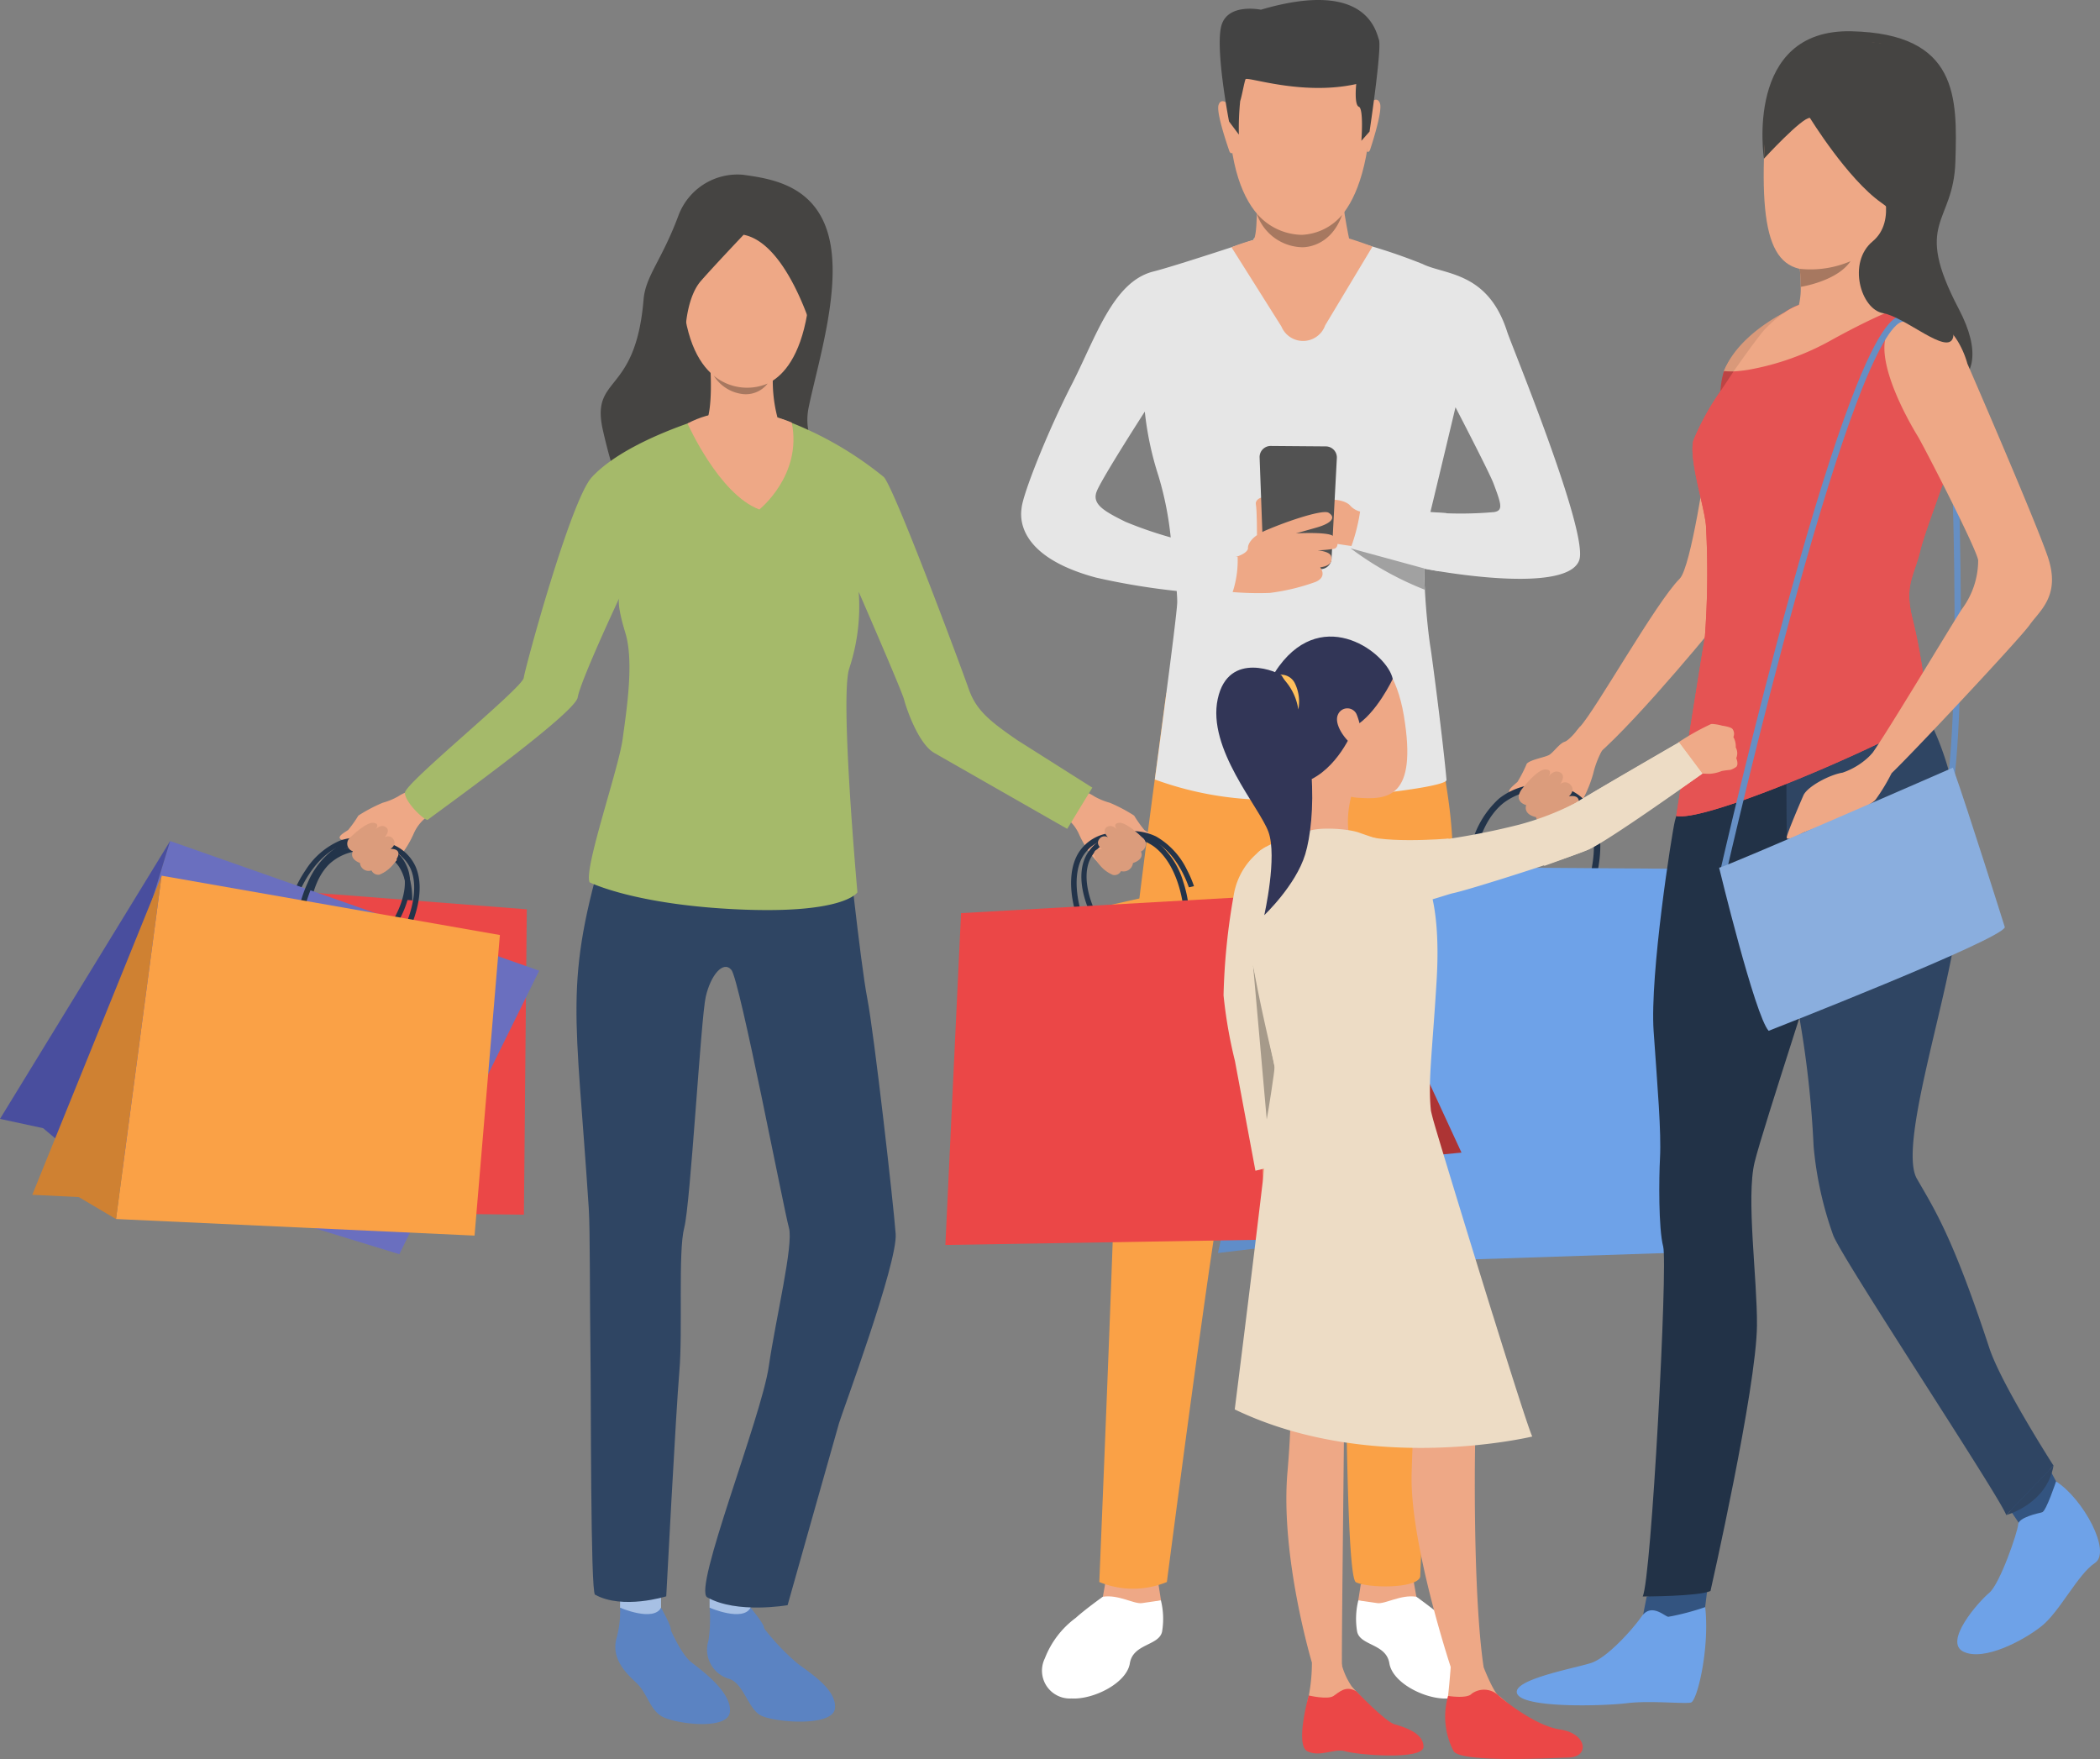
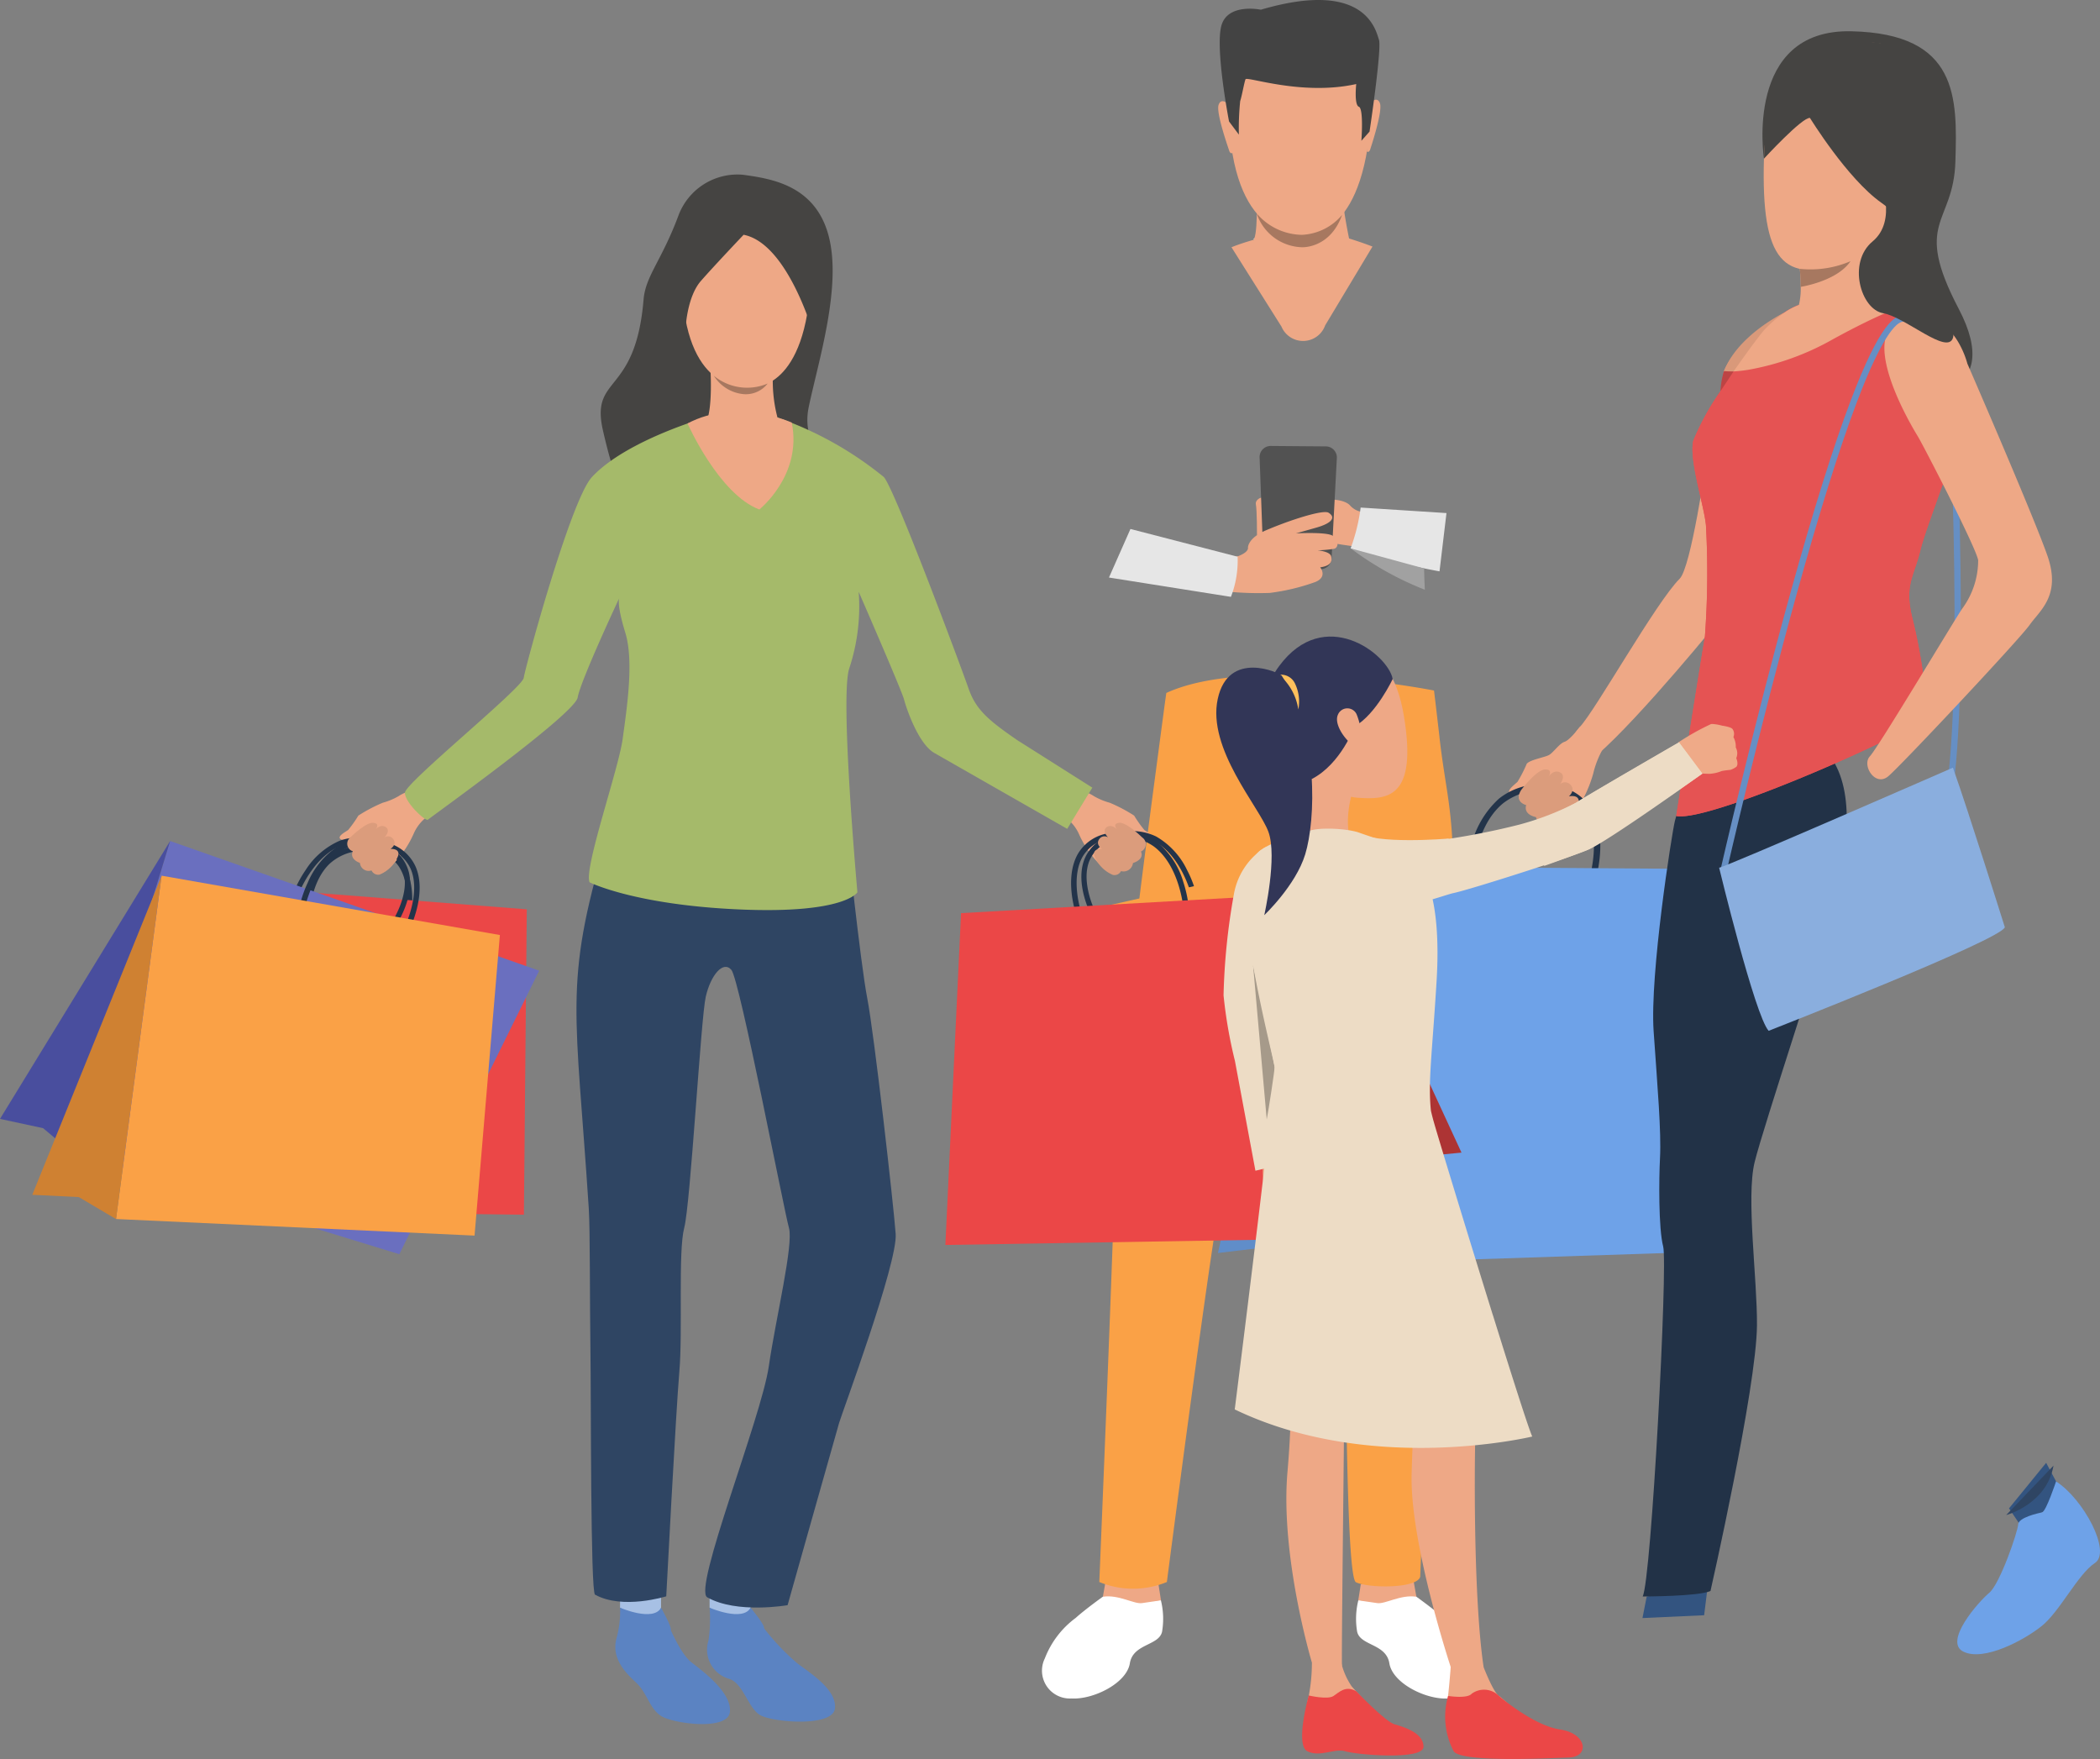
<svg xmlns="http://www.w3.org/2000/svg" id="グループ_4751" data-name="グループ 4751" width="198.18" height="165.994" viewBox="0 0 198.18 165.994">
  <rect x="0" y="0" width="198.18" height="165.994" fill="#808080" stroke="none" />
  <defs>
    <clipPath id="clip-path">
      <rect id="長方形_2824" data-name="長方形 2824" width="198.18" height="165.993" fill="none" />
    </clipPath>
  </defs>
  <g id="グループ_4750" data-name="グループ 4750" clip-path="url(#clip-path)">
    <path id="パス_14881" data-name="パス 14881" d="M398.6,601.819s-1.647,1.176-2.56,2a8.591,8.591,0,0,0-2.914,3.821,2.628,2.628,0,0,0,2.5,3.782c2.059.126,5.216-1.429,5.523-3.315.3-1.867,2.724-1.647,3.039-2.975a7.263,7.263,0,0,0-.106-2.962Z" transform="translate(-294.524 -451.138)" fill="#fff" />
    <path id="パス_14882" data-name="パス 14882" d="M415.966,595.651l-.274,1.544s.848,1.57,5.485.349l-.239-1.522Z" transform="translate(-311.612 -446.514)" fill="#eea886" />
    <path id="パス_14883" data-name="パス 14883" d="M421.177,602.059s-1.045.137-1.789.254-2.217-.833-3.7-.6l.455,1.878s4.926-.923,5.03-1.529" transform="translate(-311.612 -451.029)" fill="#fff" />
    <path id="パス_14884" data-name="パス 14884" d="M516.772,601.819s1.647,1.176,2.56,2a8.59,8.59,0,0,1,2.915,3.821,2.628,2.628,0,0,1-2.5,3.782c-2.059.126-5.216-1.429-5.524-3.315-.3-1.867-2.724-1.647-3.039-2.975a7.262,7.262,0,0,1,.106-2.962Z" transform="translate(-383.106 -451.138)" fill="#fff" />
    <path id="パス_14885" data-name="パス 14885" d="M517.165,595.651l.274,1.544s-.848,1.57-5.485.349l.239-1.522Z" transform="translate(-383.773 -446.514)" fill="#eea886" />
    <path id="パス_14886" data-name="パス 14886" d="M445.97,303.9c0,3.393-1.343,35.668-1.343,35.668-.34,1.132-4.936,1.072-6.067.507s-.933-32.315-1.142-35.737-2.959-28.6-3.951-28.484-6.6,23.828-7.391,26.43-5.356,37.772-5.356,37.772a8.364,8.364,0,0,1-6.376,0s1.478-35.455,1.48-39.666c0-1.562.461-2.744.9-11.052.337-6.331,2.1-19.307,3.279-28.234q.063-.477.121-.915c.231-1.738.4-3.014.487-3.626.036-.265.056-.406.056-.406q.476-.219,1-.406c8.285-2.976,24.265.175,24.265.175s.009.078.027.226c.021.18.054.461.1.825.092.787.229,1.959.387,3.32,0,.01,0,.02,0,.029l.014.125c.557,4.841,1.275,6.71,1.271,12.668,0,1.137-1.761,27.387-1.761,30.781" transform="translate(-310.601 -190.762)" fill="#faa146" />
    <path id="パス_14887" data-name="パス 14887" d="M511.956,602.059s1.044.137,1.788.254,2.217-.833,3.7-.6l-.455,1.878s-4.926-.923-5.03-1.529" transform="translate(-383.774 -451.029)" fill="#fff" />
-     <path id="パス_14888" data-name="パス 14888" d="M430.767,98.847c-1.815-5.8-5.923-5.436-8.022-6.485a53.581,53.581,0,0,0-7.455-2.378l-8.318.062s-7.563,2.516-9.613,3.028c-3.811.949-5.425,6.192-7.7,10.64-2.325,4.536-4.583,10.27-4.738,11.638-.056.5-.86,4.482,7,6.605a65.612,65.612,0,0,0,7.632,1.268c.038.5.055.883.048,1.1-.047,1.48-2.113,16.688-2.113,16.688a31.575,31.575,0,0,0,9.894,1.907c4.924.267,17.7-1.057,17.633-1.866-.3-3.429-1.35-11.526-1.517-12.53-.131-.786-.4-3.015-.525-5.419-.034-.656-.058-1.325-.068-1.981l.04.007c5.97,1.081,13.735,1.713,14.6-.827.894-2.63-6.441-20.392-6.775-21.46m-36.04,17.858c-2.044-1.014-3.233-1.679-2.706-2.924.578-1.369,4.518-7.48,4.518-7.48a29.9,29.9,0,0,0,1.288,6.059,31,31,0,0,1,1.159,5.813,38.256,38.256,0,0,1-4.259-1.469m34.815-.926a35.688,35.688,0,0,1-6.056.026c.858-3.534,2.375-9.915,2.375-9.915s3.192,6.14,3.59,7.2c.711,1.9.932,2.527.09,2.685" transform="translate(-288.506 -67.454)" fill="#e6e6e6" />
    <path id="パス_14889" data-name="パス 14889" d="M477.534,95.95l-5.054-8.092.042-.02c3.435-1.658,8.979.149,9.035.168l.046.016ZM472.6,87.892l4.928,7.891,3.957-7.713c-.54-.17-5.644-1.707-8.885-.177" transform="translate(-354.182 -65.321)" fill="#fff" />
    <path id="パス_14890" data-name="パス 14890" d="M468.841,5.917s-6.53,1.028-5.536,11.245,6.757,9.379,7.143,9.369,5.785.186,6.207-12.287c0,0,.184-9.224-7.814-8.327" transform="translate(-347.227 -4.389)" fill="#eea886" />
    <path id="パス_14891" data-name="パス 14891" d="M472.867,65.32s.2,4.435-.208,5.345,5.469,3.45,9,.194c0,0-.954-4.418-.716-6.037s-8.079.5-8.079.5" transform="translate(-354.301 -48.135)" fill="#eea886" />
    <path id="パス_14892" data-name="パス 14892" d="M460.176,38.479s-.715-.764-.977.009.975,4.222,1.02,4.383c0,0,.13.3.3.135a37.4,37.4,0,0,0-.345-4.527" transform="translate(-344.199 -28.592)" fill="#eea886" />
    <path id="パス_14893" data-name="パス 14893" d="M515.333,37.929s.7-.777.977-.01-.883,4.239-.935,4.4c0,0-.125.3-.3.14a37.408,37.408,0,0,1,.257-4.533" transform="translate(-386.082 -28.171)" fill="#eea886" />
    <path id="パス_14894" data-name="パス 14894" d="M460.591,11.453l.935,1.25a24.961,24.961,0,0,1,.124-3.17c.15-.429.379-1.742.5-2.051s5.316,1.586,10.45.449c0,0-.213,1.97.251,2.145s.237,3.209.237,3.209l.769-.867s1.177-7.86.886-8.679S473.53-2.006,463.6.917c0,0-3.1-.656-3.719,1.482s.714,9.054.714,9.054" transform="translate(-344.611 0)" fill="#434343" />
    <path id="パス_14895" data-name="パス 14895" d="M464.164,88.832l4.713,7.478a2.213,2.213,0,0,0,4.13-.109l4.464-7.435a33.709,33.709,0,0,0-3.41-1.105c-4.634-1.057-9.9,1.172-9.9,1.172" transform="translate(-347.948 -65.499)" fill="#eea886" />
    <path id="パス_14896" data-name="パス 14896" d="M481.74,80.58a5.265,5.265,0,0,1-3.8,1.884,5.711,5.711,0,0,1-4.261-2.02,4.632,4.632,0,0,0,4.251,3.19s2.658.167,3.809-3.054" transform="translate(-355.082 -60.303)" fill="#a77860" />
    <path id="パス_14897" data-name="パス 14897" d="M497.518,189.481a1.884,1.884,0,0,1-1.289-.655c-.684-.684-2.842-.711-3.421,0s-.763,3.078-.763,3.078a52.564,52.564,0,0,0,5.473.921c1-.026,0-3.344,0-3.344" transform="translate(-368.848 -141.156)" fill="#eea886" />
    <path id="パス_14898" data-name="パス 14898" d="M473.438,191.045s.007-2.343-.107-2.927,1.243-1.184,1.345.254.151,2.35.151,2.35Z" transform="translate(-354.815 -140.541)" fill="#eea886" />
    <path id="パス_14899" data-name="パス 14899" d="M476.172,179.71h4.347a1.045,1.045,0,0,0,1.044-.99l.5-9.494a1.046,1.046,0,0,0-1.036-1.1l-5.2-.042a1.045,1.045,0,0,0-1.053,1.084l.35,9.536a1.045,1.045,0,0,0,1.045,1.007" transform="translate(-355.903 -125.999)" fill="#525252" />
    <path id="パス_14900" data-name="パス 14900" d="M457.7,196.37s-.044-.894,1.7-1.64c2.315-.99,5.391-1.968,5.9-1.663.728.439.321.991-1.133,1.405s-1.934.547-1.934.547,2.819-.153,3.435.209.62,1.139.154,1.248a11.732,11.732,0,0,1-1.554.142s1.189.093,1.288.577c.074.358.1.867-1.04,1.03,0,0,.732.879-.438,1.376a19.916,19.916,0,0,1-4.314,1.037,29.623,29.623,0,0,1-6.3-.445l1.378-3.072a3.653,3.653,0,0,0,1.958.039c1.024-.4.9-.79.9-.79" transform="translate(-339.929 -144.685)" fill="#eea886" />
    <path id="パス_14901" data-name="パス 14901" d="M430.134,201.994a9.547,9.547,0,0,1-.632,3.788l-11.51-1.824,2.027-4.582Z" transform="translate(-313.337 -149.457)" fill="#e6e6e6" />
    <path id="パス_14902" data-name="パス 14902" d="M509.07,195.153a17.4,17.4,0,0,0,.947-3.851l8.1.52-.657,5.5s-6.213-1.114-8.389-2.173" transform="translate(-381.611 -143.404)" fill="#e6e6e6" />
    <path id="パス_14903" data-name="パス 14903" d="M516.074,210.584a29.677,29.677,0,0,1-6.612-3.62c-.252-.18-.393-.286-.393-.286l6.938,1.894s.015.013.04.038l-.04-.007c.009.656.033,1.325.068,1.981" transform="translate(-381.61 -154.931)" fill="#a1a1a1" />
    <path id="パス_14904" data-name="パス 14904" d="M575.471,273.96s-.951,1.253-1.444,1.409-1.063,1.025-1.475,1.249-1.767.44-2.094.819a12.973,12.973,0,0,1-.875,1.713c-.307.285-1,.787-.74,1.044s1.012-.025,1.012-.025a.523.523,0,0,0-.1.572c.312.573.723.565.723.565s-.079.457.111.663a1.145,1.145,0,0,0,.817.438,1.053,1.053,0,0,0,.422.584.963.963,0,0,0,.924.072s.468.512.831.375a3.24,3.24,0,0,0,.8-.61,12,12,0,0,0,2.344-4.453,8.862,8.862,0,0,1,1.62-3.391Z" transform="translate(-426.374 -205.367)" fill="#eea886" />
    <path id="パス_14905" data-name="パス 14905" d="M564.876,304.518H552.637l.011-.309a13.2,13.2,0,0,1,.448-2.691,8.807,8.807,0,0,1,2.646-4.5,6.374,6.374,0,0,1,5.286-1.2,4.673,4.673,0,0,1,3.36,2.068c1.607,2.514.593,6.256.549,6.414Zm-11.611-.6h11.151c.185-.818.725-3.755-.531-5.718a4.1,4.1,0,0,0-2.953-1.8,5.8,5.8,0,0,0-4.813,1.07c-2.269,1.857-2.757,5.386-2.854,6.447" transform="translate(-414.27 -221.662)" fill="#23344a" />
    <path id="パス_14906" data-name="パス 14906" d="M572.668,291.953s1.428-1.9,2.244-1.935.339.68.339.68.459-.714,1.078-.408.016,1.113.016,1.113a.688.688,0,0,1,.988.074c.492.522-.164,1.078-.164,1.078s1.058-.244.926.631a3.635,3.635,0,0,1-1.716,2.31.8.8,0,0,1-.9-.344,1.009,1.009,0,0,1-1.417-.641s-1.194-.189-.925-1.135c0,0-1.192-.274-.47-1.423" transform="translate(-429.111 -217.403)" fill="#db9c7c" />
    <path id="パス_14907" data-name="パス 14907" d="M492.731,364.061l38.984-1.289.743-36.017-41.026-.286Z" transform="translate(-368.389 -244.728)" fill="#6ea2e8" />
    <path id="パス_14908" data-name="パス 14908" d="M619.5,599.011l-.4,2.036,5.819-.265.331-2.678Z" transform="translate(-464.097 -448.353)" fill="#335480" />
    <path id="パス_14909" data-name="パス 14909" d="M624.6,275.793s-2.141,6.432-2.438,7.622-2.381,14.506-2.009,19.862.73,9.461.6,11.977c-.1,1.91-.149,6.62.3,8.332s-1.116,31.467-1.934,33.029c0,0,5.282,0,6.4-.52,0,0,4.342-19.131,4.386-25.075.033-4.4-1.039-12.045-.221-15.393s6.7-20.978,7.141-23.135,7.405-22.535-12.217-16.7" transform="translate(-464.097 -205.956)" fill="#223247" />
-     <path id="パス_14910" data-name="パス 14910" d="M589.488,605.728a24.21,24.21,0,0,1-3.491.92c-.384-.084-1.605-1.329-2.52-.029s-3.247,3.867-4.723,4.368-7.7,1.594-7,2.952,8.236,1.122,10.361.856,5.432.089,6.022-.059,1.78-5.087,1.347-9.009" transform="translate(-428.561 -454.068)" fill="#6ea2e8" />
    <path id="パス_14911" data-name="パス 14911" d="M757.232,555.654l1.026,1.521,4.329-2.359-1.85-3.46Z" transform="translate(-567.639 -413.31)" fill="#335480" />
    <path id="パス_14912" data-name="パス 14912" d="M734.091,162.556l-.591-.066c1.452-13.169-.282-42.989-.3-43.288l.594-.035c.018.3,1.755,30.17.3,43.389" transform="translate(-549.624 -89.33)" fill="#668fc4" />
-     <path id="パス_14913" data-name="パス 14913" d="M673.35,264s-.2,20.383.839,24.92a96.281,96.281,0,0,1,1.711,14.134,33.681,33.681,0,0,0,1.855,8.406c.9,2.306,15.727,24.675,16.322,26.386l4.463-4.662s-4.926-7.671-6.052-11.085c-3.46-10.5-5.133-13.018-6.844-15.994s2.6-15.919,3.645-23.135.588-14.259-2.669-20.541C683.327,256.077,673.35,264,673.35,264" transform="translate(-504.747 -194.875)" fill="#2f4563" />
    <path id="パス_14914" data-name="パス 14914" d="M604.138,173.591s-1.445,10.082-2.521,11.148c-2.215,2.2-7.935,12.4-9.417,13.982-1.625,1.735-1.374,4.557.259,3.659,2.859-1.572,11.489-12,12.432-13.177s.289-5.271.438-6.239-1.19-9.373-1.19-9.373" transform="translate(-443.102 -130.128)" fill="#eea886" />
    <path id="パス_14915" data-name="パス 14915" d="M664.439,23.792s-1.892-12.242,8.246-12.016,10,6.278,9.823,12.286-4.065,5.556.316,13.913-3.794,8.357-3.794,8.357l-6.344-8.718Z" transform="translate(-497.974 -8.826)" fill="#454442" />
    <path id="パス_14916" data-name="パス 14916" d="M671.927,16.049s-6.866,1.084-7.137,10.842,1.852,11.835,7.86,9.8,7.9-12.241,8.04-13.823.5-8-8.763-6.821" transform="translate(-498.325 -11.924)" fill="#eea886" />
    <path id="パス_14917" data-name="パス 14917" d="M654.835,135.254c-.6,2.48-1.538,3.273-.744,6.447a50.545,50.545,0,0,1,1.389,9.176c-.1.942-20.365,10.1-23.688,9.451,0,0,2.412-15.2,2.709-16.94a81.69,81.69,0,0,0,.1-10.465c-.149-1.835-1.637-6.249-1.19-8.034a24.387,24.387,0,0,1,2.559-4.649c.4-.62.818-1.252,1.237-1.867a35.389,35.389,0,0,1,3.4-4.445,10.79,10.79,0,0,1,1.367-1.091l0,0a6.33,6.33,0,0,1,1.406-.742l5.9-.942a47.3,47.3,0,0,1,5.121.78h0a5.6,5.6,0,0,1,1.82.658c1.19.892,3.538,5.472,3.042,8.795s-3.835,11.39-4.43,13.87" transform="translate(-473.606 -83.321)" fill="#e55353" />
    <path id="パス_14918" data-name="パス 14918" d="M654.835,135.254c-.6,2.48-1.538,3.273-.744,6.447a50.545,50.545,0,0,1,1.389,9.176c-.1.942-20.365,10.1-23.688,9.451,0,0,2.412-15.2,2.709-16.94a81.69,81.69,0,0,0,.1-10.465c-.149-1.835-1.637-6.249-1.19-8.034a24.387,24.387,0,0,1,2.559-4.649c.4-.62.818-1.252,1.237-1.867a35.389,35.389,0,0,1,3.4-4.445,10.79,10.79,0,0,1,1.367-1.091l0,0a6.33,6.33,0,0,1,1.406-.742l5.9-.942a47.3,47.3,0,0,1,5.121.78h0a5.6,5.6,0,0,1,1.82.658c1.19.892,3.538,5.472,3.042,8.795s-3.835,11.39-4.43,13.87" transform="translate(-473.606 -83.321)" fill="#e55353" />
    <path id="パス_14919" data-name="パス 14919" d="M652.757,117.878l-3.421,5.391-3.157,4.975c.008-.026.218-.78.574-2.961.068-.414.141-.88.219-1.4a3.647,3.647,0,0,1,.1-.459h0c1.351-3.115,5.529-5.464,5.682-5.542l0,0" transform="translate(-484.391 -88.364)" fill="#e55353" />
    <path id="パス_14920" data-name="パス 14920" d="M713.27,123.693s-1.356-5.588-5.968-4.249.744,10.217,1.29,11.109,5.554,10.614,5.7,11.7a7.7,7.7,0,0,1-1.538,4.612c-.986,1.493-7.886,13.044-8.679,13.887s.5,2.926,1.736,1.885,12.368-12.906,13.341-14.284,2.976-2.777,1.686-6.5-7.571-18.168-7.571-18.168" transform="translate(-527.61 -89.383)" fill="#eea886" />
-     <path id="パス_14921" data-name="パス 14921" d="M681.517,283.9a6.823,6.823,0,0,1-2.807,1.83c-1.256.2-3.34,1.323-3.7,2.149s-1.434,3.34-1.566,3.9,1.421-.3,1.52-.37,6.133-2.193,6.874-3.152a17.987,17.987,0,0,0,1.482-2.449Z" transform="translate(-504.821 -212.816)" fill="#eea886" />
    <path id="パス_14922" data-name="パス 14922" d="M747.056,558.341s-.94,2.835-1.318,2.922-2.233.48-2.262,1.149-1.71,5.6-2.728,6.448-4.349,4.624-2.43,5.555,5.658-1.047,7.373-2.414,3.429-4.908,5.028-5.955-1.077-6.047-3.664-7.7" transform="translate(-553.022 -418.545)" fill="#6ea2e8" />
    <path id="パス_14923" data-name="パス 14923" d="M685.26,80.941c-.6,1.124-1.224,8.1-1.224,8.1s-8.4,3.174-7.538,1.379a6.874,6.874,0,0,0,.512-2.784,13.489,13.489,0,0,0-.093-1.695c-.022-.184-.039-.289-.039-.289s8.977-5.836,8.382-4.712" transform="translate(-507.072 -60.568)" fill="#eea886" />
    <path id="パス_14924" data-name="パス 14924" d="M667.86,111.932s-1.53-.037-7.79,3.386a24.958,24.958,0,0,1-8.062,2.909c-.541.083-.992.126-1.346.147a7.034,7.034,0,0,1-.919.006h0c1.128-2.866,5.529-5.464,5.682-5.542l0,0a6.322,6.322,0,0,1,1.406-.742l5.9-.942a47.326,47.326,0,0,1,5.121.78h0" transform="translate(-487.062 -83.322)" fill="#eea886" />
    <path id="パス_14925" data-name="パス 14925" d="M669.2,22.558s3.523,5.737,6.731,8,1.581,4.066,1.581,4.066,8.368-17.617.412-18.837-12.835-1.31-13.06,10.615c0,0,3.614-3.93,4.336-3.84" transform="translate(-498.394 -11.432)" fill="#454442" />
    <path id="パス_14926" data-name="パス 14926" d="M649.1,171.264l-.58-.132c.03-.132,3.047-13.316,6.638-26.258,2.111-7.606,4-13.643,5.627-17.942,2.809-7.442,4.249-8.171,5.087-8.071l-.07.591c-.448-.053-1.78.589-4.46,7.69-1.617,4.284-3.5,10.3-5.61,17.892-3.587,12.929-6.6,26.1-6.632,26.231" transform="translate(-486.145 -89.094)" fill="#668fc4" />
    <path id="パス_14927" data-name="パス 14927" d="M756.179,557.075s3.819-1.009,4.463-4.662Z" transform="translate(-566.849 -414.102)" fill="#2f4563" />
    <path id="パス_14928" data-name="パス 14928" d="M459.057,362.974l8.106-36.507,1.3,37.593-4.38-1.686Z" transform="translate(-344.119 -244.728)" fill="#608dc9" />
    <path id="パス_14929" data-name="パス 14929" d="M647.973,298.785s3.385,14,4.674,15.389c0,0,21.941-8.583,22.288-9.773,0,0-3.475-11.081-4.9-15.06,0,0-21.369,9.345-22.067,9.444" transform="translate(-485.736 -216.897)" fill="#8aaede" />
    <path id="パス_14930" data-name="パス 14930" d="M683.143,98.476c-1.289,1.9-4.695,2.413-4.695,2.413h0a13.483,13.483,0,0,0-.093-1.7,9.587,9.587,0,0,0,4.788-.718" transform="translate(-508.511 -73.82)" fill="#a77860" />
    <path id="パス_14931" data-name="パス 14931" d="M702.61,67.353s1.717,3.93-.677,5.918-1.121,6.407.991,6.774,6.1,4.022,6.6,2.306-3.794-6.324-3.614-8.673-3.3-6.325-3.3-6.325" transform="translate(-525.213 -50.489)" fill="#454442" />
    <path id="パス_14932" data-name="パス 14932" d="M650.662,123.422s2.209-3.167,2.966-3.991a12.527,12.527,0,0,1,1.8-1.545s-4.378,2.1-5.682,5.541a3.714,3.714,0,0,0,.919-.006" transform="translate(-487.062 -88.37)" fill="#d9997a" />
    <path id="パス_14933" data-name="パス 14933" d="M648.473,141.77l1.237-1.867a8.772,8.772,0,0,1-.9-.031,7.057,7.057,0,0,0-.332,1.9" transform="translate(-486.11 -104.851)" fill="#bd4444" />
    <path id="パス_14934" data-name="パス 14934" d="M124.583,325.692l-10.038.723-.009-.254a10.78,10.78,0,0,1,.209-2.233,7.243,7.243,0,0,1,1.9-3.849,5.241,5.241,0,0,1,4.264-1.294,3.843,3.843,0,0,1,2.877,1.5c1.466,1.966.856,5.1.829,5.228Zm-9.557.2,9.145-.659c.1-.682.373-3.123-.773-4.658a3.375,3.375,0,0,0-2.528-1.3,4.775,4.775,0,0,0-3.884,1.162c-1.751,1.657-1.942,4.581-1.959,5.456" transform="translate(-85.858 -238.944)" fill="#23344a" />
    <path id="パス_14935" data-name="パス 14935" d="M69.385,363.7l32.07.382.272-28.818-32.019-2.492Z" transform="translate(-52.013 -249.453)" fill="#eb4747" />
    <path id="パス_14936" data-name="パス 14936" d="M271.224,601.78a8.069,8.069,0,0,1-3.765-.717v1.225s3.155,2.6,3.868,0Z" transform="translate(-200.493 -450.571)" fill="#a7c0e4" />
    <path id="パス_14937" data-name="パス 14937" d="M268.623,612.661c1.371.411,1.782,2.742,2.948,3.427s6.855,1.165,7.06-.617-2.387-3.38-3.552-4.27a22.2,22.2,0,0,1-4.317-4.984s-.471.742-1.865.514a4.883,4.883,0,0,1-2.094-.778,13.924,13.924,0,0,1-.1,3.074,2.861,2.861,0,0,0,1.919,3.633" transform="translate(-199.837 -454.237)" fill="#5b83c2" />
    <path id="パス_14938" data-name="パス 14938" d="M271.327,605.954s1.4,1.669,1.262,1.943-3.188.891-3.65.24-1.48-2.183-1.48-2.183,3.137,1.364,3.868,0" transform="translate(-200.493 -454.237)" fill="#5b83c2" />
    <path id="パス_14939" data-name="パス 14939" d="M237.574,600.562a5.887,5.887,0,0,1-3.868-.345v1.436s3.156,2.6,3.868,0Z" transform="translate(-175.191 -449.937)" fill="#a7c0e4" />
    <path id="パス_14940" data-name="パス 14940" d="M233.864,613.025c1.058.964,1.259,2.5,2.424,3.185s6.22,1.377,6.426-.406-2.436-3.779-3.6-4.67-2.27-3.751-2.8-4.917c0,0-.471.742-1.864.514a4.883,4.883,0,0,1-2.094-.778,9.666,9.666,0,0,1-.353,2.934c-.48,1.851.867,3.225,1.868,4.137" transform="translate(-173.835 -454.237)" fill="#5b83c2" />
    <path id="パス_14941" data-name="パス 14941" d="M237.574,605.954s1.054,1.848.917,2.122-2.842.712-3.3.062-1.48-2.183-1.48-2.183,3.137,1.364,3.868,0" transform="translate(-175.191 -454.237)" fill="#5b83c2" />
    <path id="パス_14942" data-name="パス 14942" d="M239.81,65.8a5.948,5.948,0,0,0-6.056,3.833c-1.6,4.3-3.115,5.707-3.3,7.966-.765,9.135-5.031,7.069-3.831,12.335s2.031,6.063,2.031,6.063l10.2-2,10.332.033s-4.042-2.018-3.142-6.318,3.142-11.346,1.876-16.145-5.444-5.4-8.1-5.766" transform="translate(-169.721 -49.311)" fill="#454442" />
    <path id="パス_14943" data-name="パス 14943" d="M399.25,297.974a3.847,3.847,0,0,1,1.248.534,6.32,6.32,0,0,0,1.487.617,14.752,14.752,0,0,1,2.294,1.21,11.274,11.274,0,0,0,.967,1.362c.3.207.96.552.767.805s-.873.106-.873.106a.454.454,0,0,1,.16.478c-.2.531-.551.577-.551.577s.125.382-.013.584a1,1,0,0,1-.648.479.915.915,0,0,1-.29.554.835.835,0,0,1-.785.178s-.339.5-.668.427a2.821,2.821,0,0,1-.763-.425,9.672,9.672,0,0,1-2.527-3.421,3.832,3.832,0,0,0-2.525-2.112Z" transform="translate(-297.249 -223.368)" fill="#eea886" />
    <path id="パス_14944" data-name="パス 14944" d="M408.534,321.206c-.063-.119-1.531-2.95-.679-5.25a3.842,3.842,0,0,1,2.338-2.248,5.242,5.242,0,0,1,4.456.039,7.244,7.244,0,0,1,2.912,3.156,10.837,10.837,0,0,1,.83,2.084l.063.246-9.834,2.137Zm5.893-7.023a4.775,4.775,0,0,0-4.054-.02,3.376,3.376,0,0,0-2.059,1.961c-.667,1.8.28,4.062.572,4.688l8.959-1.947c-.263-.835-1.272-3.586-3.419-4.682" transform="translate(-305.539 -234.806)" fill="#23344a" />
    <path id="パス_14945" data-name="パス 14945" d="M406.362,353.362l-31.548,5.771-6.886-28.809,32.914-7.4Z" transform="translate(-275.807 -242.075)" fill="#faa146" />
    <path id="パス_14946" data-name="パス 14946" d="M512.272,350.846,499.384,322.93l5.521,30.433,3.225-2.12Z" transform="translate(-374.35 -242.075)" fill="#ad3434" />
    <path id="パス_14947" data-name="パス 14947" d="M404.157,321.113c-.045-.135-1.086-3.34.2-5.59a4.06,4.06,0,0,1,2.826-1.939,5.536,5.536,0,0,1,4.638.811,7.653,7.653,0,0,1,2.49,3.793,11.442,11.442,0,0,1,.5,2.316l.023.267-10.621.528Zm7.357-6.3a5.045,5.045,0,0,0-4.222-.721,3.566,3.566,0,0,0-2.485,1.688c-1.006,1.757-.41,4.283-.215,4.985l9.676-.48c-.13-.916-.705-3.958-2.754-5.471" transform="translate(-302.636 -234.941)" fill="#23344a" />
    <path id="パス_14948" data-name="パス 14948" d="M393.057,368.98l-36.73.608,1.479-31.315,34.758-1.97Z" transform="translate(-267.111 -252.101)" fill="#eb4747" />
    <path id="パス_14949" data-name="パス 14949" d="M509.665,367.633,501.058,336.3l.492,32.676,3.728-1.652Z" transform="translate(-375.605 -252.102)" fill="#ad3434" />
    <path id="パス_14950" data-name="パス 14950" d="M416.919,311.505s-1.466-1.455-2.172-1.383-.206.627-.206.627-.484-.557-.978-.216.126.96.126.96a.6.6,0,0,0-.84.187c-.357.511.276.906.276.906s-.94-.077-.717.658a3.187,3.187,0,0,0,1.72,1.785.671.671,0,0,0,.785-.348.9.9,0,0,0,1.132-.767s1.1-.3.755-1.083a.764.764,0,0,0,.119-1.327" transform="translate(-309.125 -232.473)" fill="#db9c7c" />
    <path id="パス_14951" data-name="パス 14951" d="M134.807,297.974a3.849,3.849,0,0,0-1.248.534,6.324,6.324,0,0,1-1.487.617,14.743,14.743,0,0,0-2.294,1.21,11.279,11.279,0,0,1-.967,1.362c-.3.207-.96.552-.767.805s.873.106.873.106a.453.453,0,0,0-.16.478c.2.531.551.577.551.577s-.125.382.013.584a1,1,0,0,0,.648.479.915.915,0,0,0,.29.554.836.836,0,0,0,.785.178s.339.5.668.427a2.826,2.826,0,0,0,.763-.425A9.673,9.673,0,0,0,135,302.037a4.015,4.015,0,0,1,2.406-2.2Z" transform="translate(-95.959 -223.368)" fill="#eea886" />
    <path id="パス_14952" data-name="パス 14952" d="M120.051,324.208l-9.518-3.27.091-.237a10.845,10.845,0,0,1,1.068-1.973,7.239,7.239,0,0,1,3.26-2.794,5.241,5.241,0,0,1,4.43.481,3.843,3.843,0,0,1,2.06,2.506c.578,2.384-1.21,5.023-1.286,5.134Zm-8.87-3.565,8.671,2.979c.362-.587,1.567-2.727,1.114-4.589a3.373,3.373,0,0,0-1.816-2.188,4.775,4.775,0,0,0-4.029-.454c-2.26.838-3.583,3.452-3.941,4.251" transform="translate(-82.858 -236.61)" fill="#23344a" />
    <path id="パス_14953" data-name="パス 14953" d="M28.052,346.565l30.66,9.412,13.2-26.755L37.084,316.984Z" transform="translate(-21.028 -237.618)" fill="#6a6fbf" />
    <path id="パス_14954" data-name="パス 14954" d="M0,343.207l16.056-26.223L7.024,346.564l-2.956-2.481Z" transform="translate(0 -237.618)" fill="#494e9e" />
    <path id="パス_14955" data-name="パス 14955" d="M123.19,324.593,112.7,322.831l.054-.263a11.425,11.425,0,0,1,.771-2.242,7.654,7.654,0,0,1,2.915-3.477,5.538,5.538,0,0,1,4.7-.265,4.061,4.061,0,0,1,2.581,2.255c1.015,2.385-.393,5.446-.453,5.575Zm-9.862-2.182,9.554,1.606c.276-.674,1.162-3.113.368-4.976a3.567,3.567,0,0,0-2.271-1.967,5.046,5.046,0,0,0-4.278.225c-2.211,1.264-3.137,4.218-3.373,5.112" transform="translate(-84.486 -237.025)" fill="#23344a" />
    <path id="パス_14956" data-name="パス 14956" d="M43.73,362.468l33.835,1.565,2.391-28.365-31.925-5.6Z" transform="translate(-32.781 -247.43)" fill="#faa146" />
    <path id="パス_14957" data-name="パス 14957" d="M12.17,360.183l12.2-30.111-4.3,32.4-3.51-2.075Z" transform="translate(-9.123 -247.43)" fill="#cf8132" />
    <path id="パス_14958" data-name="パス 14958" d="M131.167,311.505s1.466-1.455,2.172-1.383.206.627.206.627.484-.557.978-.216-.126.96-.126.96a.6.6,0,0,1,.84.187c.357.511-.276.906-.276.906s.94-.077.717.658a3.155,3.155,0,0,1-1.766,1.77.7.7,0,0,1-.742-.4.823.823,0,0,1-1.093-.709s-1.016-.32-.667-1.1a.745.745,0,0,1-.243-1.3" transform="translate(-98.111 -232.473)" fill="#db9c7c" />
    <path id="パス_14959" data-name="パス 14959" d="M242.731,270.985s1.35,12.825,2,16.162,2.486,19.5,2.683,22.246-5.062,16.883-5.338,17.834c-.415,1.43-4.862,17.2-4.862,17.2s-4.794.844-7.583-.741c-1.375-.782,5.106-16.939,5.809-21.8.654-4.515,2.356-11.488,1.9-13.073s-4.646-23.424-5.432-24.34-1.963.523-2.421,2.552-1.439,19.563-2.028,21.788-.132,9.749-.459,13.544-1.239,21.234-1.239,21.234-4.1,1.294-6.72-.156c-.434-.24-.369-18.629-.434-23.143s-.027-11.294-.153-13.247c-1.212-18.709-2.415-21.169,1.588-34.634,9.794-32.946,22.685-1.432,22.685-1.432" transform="translate(-162.888 -192.948)" fill="#2f4563" />
    <path id="パス_14960" data-name="パス 14960" d="M170.054,199.4c-.595-1.2,2.721-10.645,3.114-13.524s1.08-7.334.251-10.037-.579-3.246-.579-3.246-3.652,7.787-3.914,9.358S154.979,193.3,154.8,193.48c-.215.221-2.18-1.619-2.18-2.535s11.083-9.881,11.214-10.841,4.436-16.79,6.428-18.942c3.271-3.534,10.964-5.69,10.964-5.69s2.355-1.265,6.5.044a33.224,33.224,0,0,1,10.087,5.632c1,1.047,7.315,17.987,7.994,19.947s1.8,2.962,4.614,4.892l7.072,4.475-2.37,3.89-12.575-7.183c-1.483-.886-2.593-4.145-2.824-5.029-.227-.867-4.281-10.163-4.281-10.163a18.588,18.588,0,0,1-.886,7.225c-.872,2.53.635,19.654.766,21.136,0,0-1.17,2.048-11.1,1.62s-14.166-2.557-14.166-2.557" transform="translate(-114.408 -116.133)" fill="#a5ba6a" />
    <path id="パス_14961" data-name="パス 14961" d="M265.476,136.012s.358,4.444-.5,5.776.732,3.139,4,2.52,3.082-2.473,3.082-2.473a13.561,13.561,0,0,1-.648-4.938c.268-2.2-5.94-.885-5.94-.885" transform="translate(-198.462 -101.667)" fill="#eea886" />
    <path id="パス_14962" data-name="パス 14962" d="M259.155,156.273s2.951,6.676,6.774,8.116c0,0,4.074-3.237,3.059-8.2,0,0-5.17-2.385-9.834.079" transform="translate(-194.269 -116.309)" fill="#eea886" />
    <path id="パス_14963" data-name="パス 14963" d="M262.264,75.739s-5.9.851-5.033,9.555,6.067,8.013,6.415,8.006,5.221.181,5.642-10.44c0,0,.2-7.854-7.024-7.121" transform="translate(-192.761 -56.74)" fill="#eea886" />
    <path id="パス_14964" data-name="パス 14964" d="M259.519,74.773s-2.755,2.9-4.035,4.363-1.427,4.3-1.427,4.3a6.788,6.788,0,0,1-1.254-5.7c.9-3.066,3.035-9.032,8.434-7.2s5.6,9.9,4.966,13.9c0,0-2.424-8.829-6.684-9.662" transform="translate(-189.342 -52.619)" fill="#454442" />
    <path id="パス_14965" data-name="パス 14965" d="M274.138,142.366a4.943,4.943,0,0,1-5.077-.731,3.728,3.728,0,0,0,2.693,1.721,2.6,2.6,0,0,0,2.384-.989" transform="translate(-201.694 -106.173)" fill="#a77860" />
    <path id="パス_14966" data-name="パス 14966" d="M603.225,351.425h-.008c.033.014.038.016.008,0" transform="translate(-452.185 -263.435)" fill="#323657" />
    <path id="パス_14967" data-name="パス 14967" d="M638.084,276.9a1.956,1.956,0,0,1-.555.289s-.38.037-.649.08a1.746,1.746,0,0,0-.206.042,3.588,3.588,0,0,1-1.118.253c-.509.009-2.31-.144-2.31-.144l-.142-1.558-.495-1.264a23.316,23.316,0,0,1,3.08-1.727,1.234,1.234,0,0,1,.136-.01,4.573,4.573,0,0,1,.928.163c.078.007.855.126.975.327a.766.766,0,0,1,.074.742,1.833,1.833,0,0,1,.223.983,1.14,1.14,0,0,1,.046,1.005s.244.55.012.82" transform="translate(-474.219 -204.54)" fill="#efaa88" />
    <path id="パス_14968" data-name="パス 14968" d="M545.864,634.745l.809.374s-.212-2.02.494-2.048,2.113,1.864,3.159,2.231,6.754.681,6.782-.307-2.062-.908-2.711-1.19-3.813-3.361-4.377-3.728-1.529-2.919-1.529-2.919l-3-.133s-.17,2.386-.351,3.649a11.046,11.046,0,0,0-.123,1.184,8.68,8.68,0,0,0,.842,2.889" transform="translate(-408.561 -470.032)" fill="#eea886" />
    <path id="パス_14969" data-name="パス 14969" d="M493.4,634.338h.635v-2.682c.529.045,2.309,1.729,2.86,2.216s1.306.465,3.625.613,2.538-1.241,2.171-1.714-1.553-.68-2.171-.974a39.986,39.986,0,0,1-3.7-3.693,6.741,6.741,0,0,1-1.045-2.511l-2.711.236a16.6,16.6,0,0,1-.291,3.131h0a.07.07,0,0,0,0,.011q-.039.183-.087.358c-.4,1.485.72,5.008.72,5.008" transform="translate(-369.257 -468.959)" fill="#eea886" />
    <path id="パス_14970" data-name="パス 14970" d="M502.185,411.958a27.035,27.035,0,0,1,1.115,3.035c.091.612,3.3,8.61,3.527,10.95.226,2.366.9,8.68,1.145,9.584s-.543,4.943-.663,5.847-.363,16.016.722,23.311a2.616,2.616,0,0,1-3.1,0s-3.875-11.7-3.694-18.266.636-9.385-.383-12.037-6.987-10.609-7.59-11.453-4.379-5.507-.8-10.56,9.725-.411,9.725-.411" transform="translate(-368.02 -307.355)" fill="#eea886" />
    <path id="パス_14971" data-name="パス 14971" d="M478.065,429.884c.327,2.175.925,4.922.242,12.875s2.3,17.93,2.3,17.93c2.361.808,2.848.307,2.848.307-.062-.559.181-19.928.181-21.606s.482-3.582.606-5.507a39.184,39.184,0,0,1,1.382-6.2c.206-.74.418-1.484.625-2.2h0c.117-.4.23-.8.341-1.184.967-3.355,2.268-16.311,2.268-16.311s-7.211-5.808-10.721-.34-1.708,9.443-1.584,10.126,1.181,9.942,1.508,12.116" transform="translate(-356.809 -303.819)" fill="#eea886" />
    <path id="パス_14972" data-name="パス 14972" d="M464.155,349.761l3.057-.736s-.532-10.784-2.369-15.352c-.016-.04-.084.015-.124.022.018-.1.036-.206.056-.309.039-.214.079-.429.12-.641.467-2.43,1.006-4.553,1.006-4.553s3.856-9.7-.834-8.946a6.608,6.608,0,0,0-2.954,4.465,61.428,61.428,0,0,0-.968,9.5,44.064,44.064,0,0,0,1.074,6.185s1.813,9.715,1.935,10.37" transform="translate(-345.677 -239.282)" fill="#eddcc5" />
    <path id="パス_14973" data-name="パス 14973" d="M495.194,290s-1.15,3.044-.256,5.4c0,0-4.219-.274-4.378-.767s.169-5.054-.411-6.4S495.194,290,495.194,290" transform="translate(-367.396 -215.809)" fill="#eea886" />
    <path id="パス_14974" data-name="パス 14974" d="M480.892,312.674s2.493.887,3.619,1.133,3.484,1.363,3.292,5.566a87.761,87.761,0,0,1-1.151,9.654,38.07,38.07,0,0,0,.319,8.636,31.6,31.6,0,0,1-13.008,0,29.324,29.324,0,0,0,1.215-4.794c-.032-.985-4.155-9.1-4.347-10.376s-1.023-6.929.863-8.176,3.42-1.084,4.219-1.642,3.812-.4,4.978,0" transform="translate(-352.687 -234.116)" fill="#eddcc5" />
    <path id="パス_14975" data-name="パス 14975" d="M483.129,242.787c1.884-.646,6.978-1.335,8.282,6.484s-1.537,7.952-4.457,7.73-7.487-5.5-7.836-7.1-1.366-5.266,4.011-7.11" transform="translate(-358.926 -181.725)" fill="#eea886" />
    <path id="パス_14976" data-name="パス 14976" d="M488.853,243.922s-1.556,3.328-3.6,4.489c0,0-1.278,3.537-4.047,4.967,0,0-7.347-4.867-3.084-10.651s10.247-1.178,10.728,1.2" transform="translate(-357.417 -179.858)" fill="#323657" />
    <path id="パス_14977" data-name="パス 14977" d="M505.783,267.488a.96.96,0,0,0-1.76.048c-.494,1.115,1.279,3.081,1.765,2.976s.622-1.48-.005-3.024" transform="translate(-377.762 -200.089)" fill="#eea886" />
    <path id="パス_14978" data-name="パス 14978" d="M482.1,254.285a5.3,5.3,0,0,1,1.817,3.282,3.946,3.946,0,0,0-.347-2.524,1.451,1.451,0,0,0-1.47-.757" transform="translate(-361.392 -190.605)" fill="#ffc05c" />
    <path id="パス_14979" data-name="パス 14979" d="M517.5,293.51s.969-3.635,5.771-4.407a68.717,68.717,0,0,0,8.023-1.533,26.8,26.8,0,0,0,5.374-2.074c1.648-1.053,9.706-5.69,9.706-5.69l2.208,2.952s-9.411,6.538-10.779,7.176-11.045,3.741-12.7,4.092c-1.331.283-7.12,2.762-7.606-.516" transform="translate(-387.927 -209.749)" fill="#eddcc5" />
    <path id="パス_14980" data-name="パス 14980" d="M472.308,363.817s2.022,9.316,2.032,9.6-.571,4.094-.744,4.95Z" transform="translate(-354.053 -272.726)" fill="#a69a8a" />
    <path id="パス_14981" data-name="パス 14981" d="M549.788,637.45s3.226,2.791,5.769,3.166,2.82,2.583.826,2.647-10.119.485-10.867-.588a7.036,7.036,0,0,1-.528-5.225s1.81.289,2.228-.211a1.974,1.974,0,0,1,2.571.211" transform="translate(-408.328 -477.405)" fill="#eb4747" />
    <path id="パス_14982" data-name="パス 14982" d="M495.9,636.768s2.738,2.875,3.627,3.126,2.725.807,2.725,2.114-6.367.753-7.368.432-2.394.59-3.59,0,.125-5.269.125-5.269,1.769.417,2.325.055,1.141-1.028,2.155-.458" transform="translate(-367.912 -477.17)" fill="#eb4747" />
    <path id="パス_14983" data-name="パス 14983" d="M578.032,291.469a6.3,6.3,0,0,0-1.331-3.862,48.114,48.114,0,0,0,4.344-2.111c1.095-.685,9.706-5.69,9.706-5.69l2.207,2.952s-9.067,6.508-10.779,7.176-4.148,1.535-4.148,1.535" transform="translate(-432.308 -209.749)" fill="#eddcc5" />
    <path id="パス_14984" data-name="パス 14984" d="M489.743,362.393c-2.205-7.081-4.7-15.263-5.438-17.761l0,0c-.1-.353-.174-.592-.2-.7a0,0,0,0,0,0,0c-.074-.276-.142-.55-.206-.822-.29-2.772.111-5.289.533-12.249.493-8.133-1.332-10.235-1.332-10.235s4.1-3.383,1.815-2.481-6.655-.272-6.655-.272.13,2.363.181,5.321c-4.732-3.126-10.994-3.6-11.745-1.635-1.174,3.076,2.279,16.29,2.454,17.423s-3.767,32.307-3.767,32.307c12.924,6.227,28.078,2.558,28.078,2.558-.308-.634-1.915-5.677-3.713-11.451" transform="translate(-348.859 -238.283)" fill="#eddcc5" />
    <path id="パス_14985" data-name="パス 14985" d="M520,314.177s-7.01.6-8.639-.633c0,0,2.807,3.761,6.55,2.791S520,314.177,520,314.177" transform="translate(-383.327 -235.04)" fill="#eddcc5" />
    <path id="パス_14986" data-name="パス 14986" d="M464.616,252.4c-.161-.251-5.026-2.5-6.038,2.2s3.918,10.178,4.782,12.532-.39,7.869-.39,7.869,2.967-2.8,3.864-5.74c.985-3.224,1.316-11.351-2.218-16.864" transform="translate(-343.659 -188.639)" fill="#323657" />
  </g>
</svg>